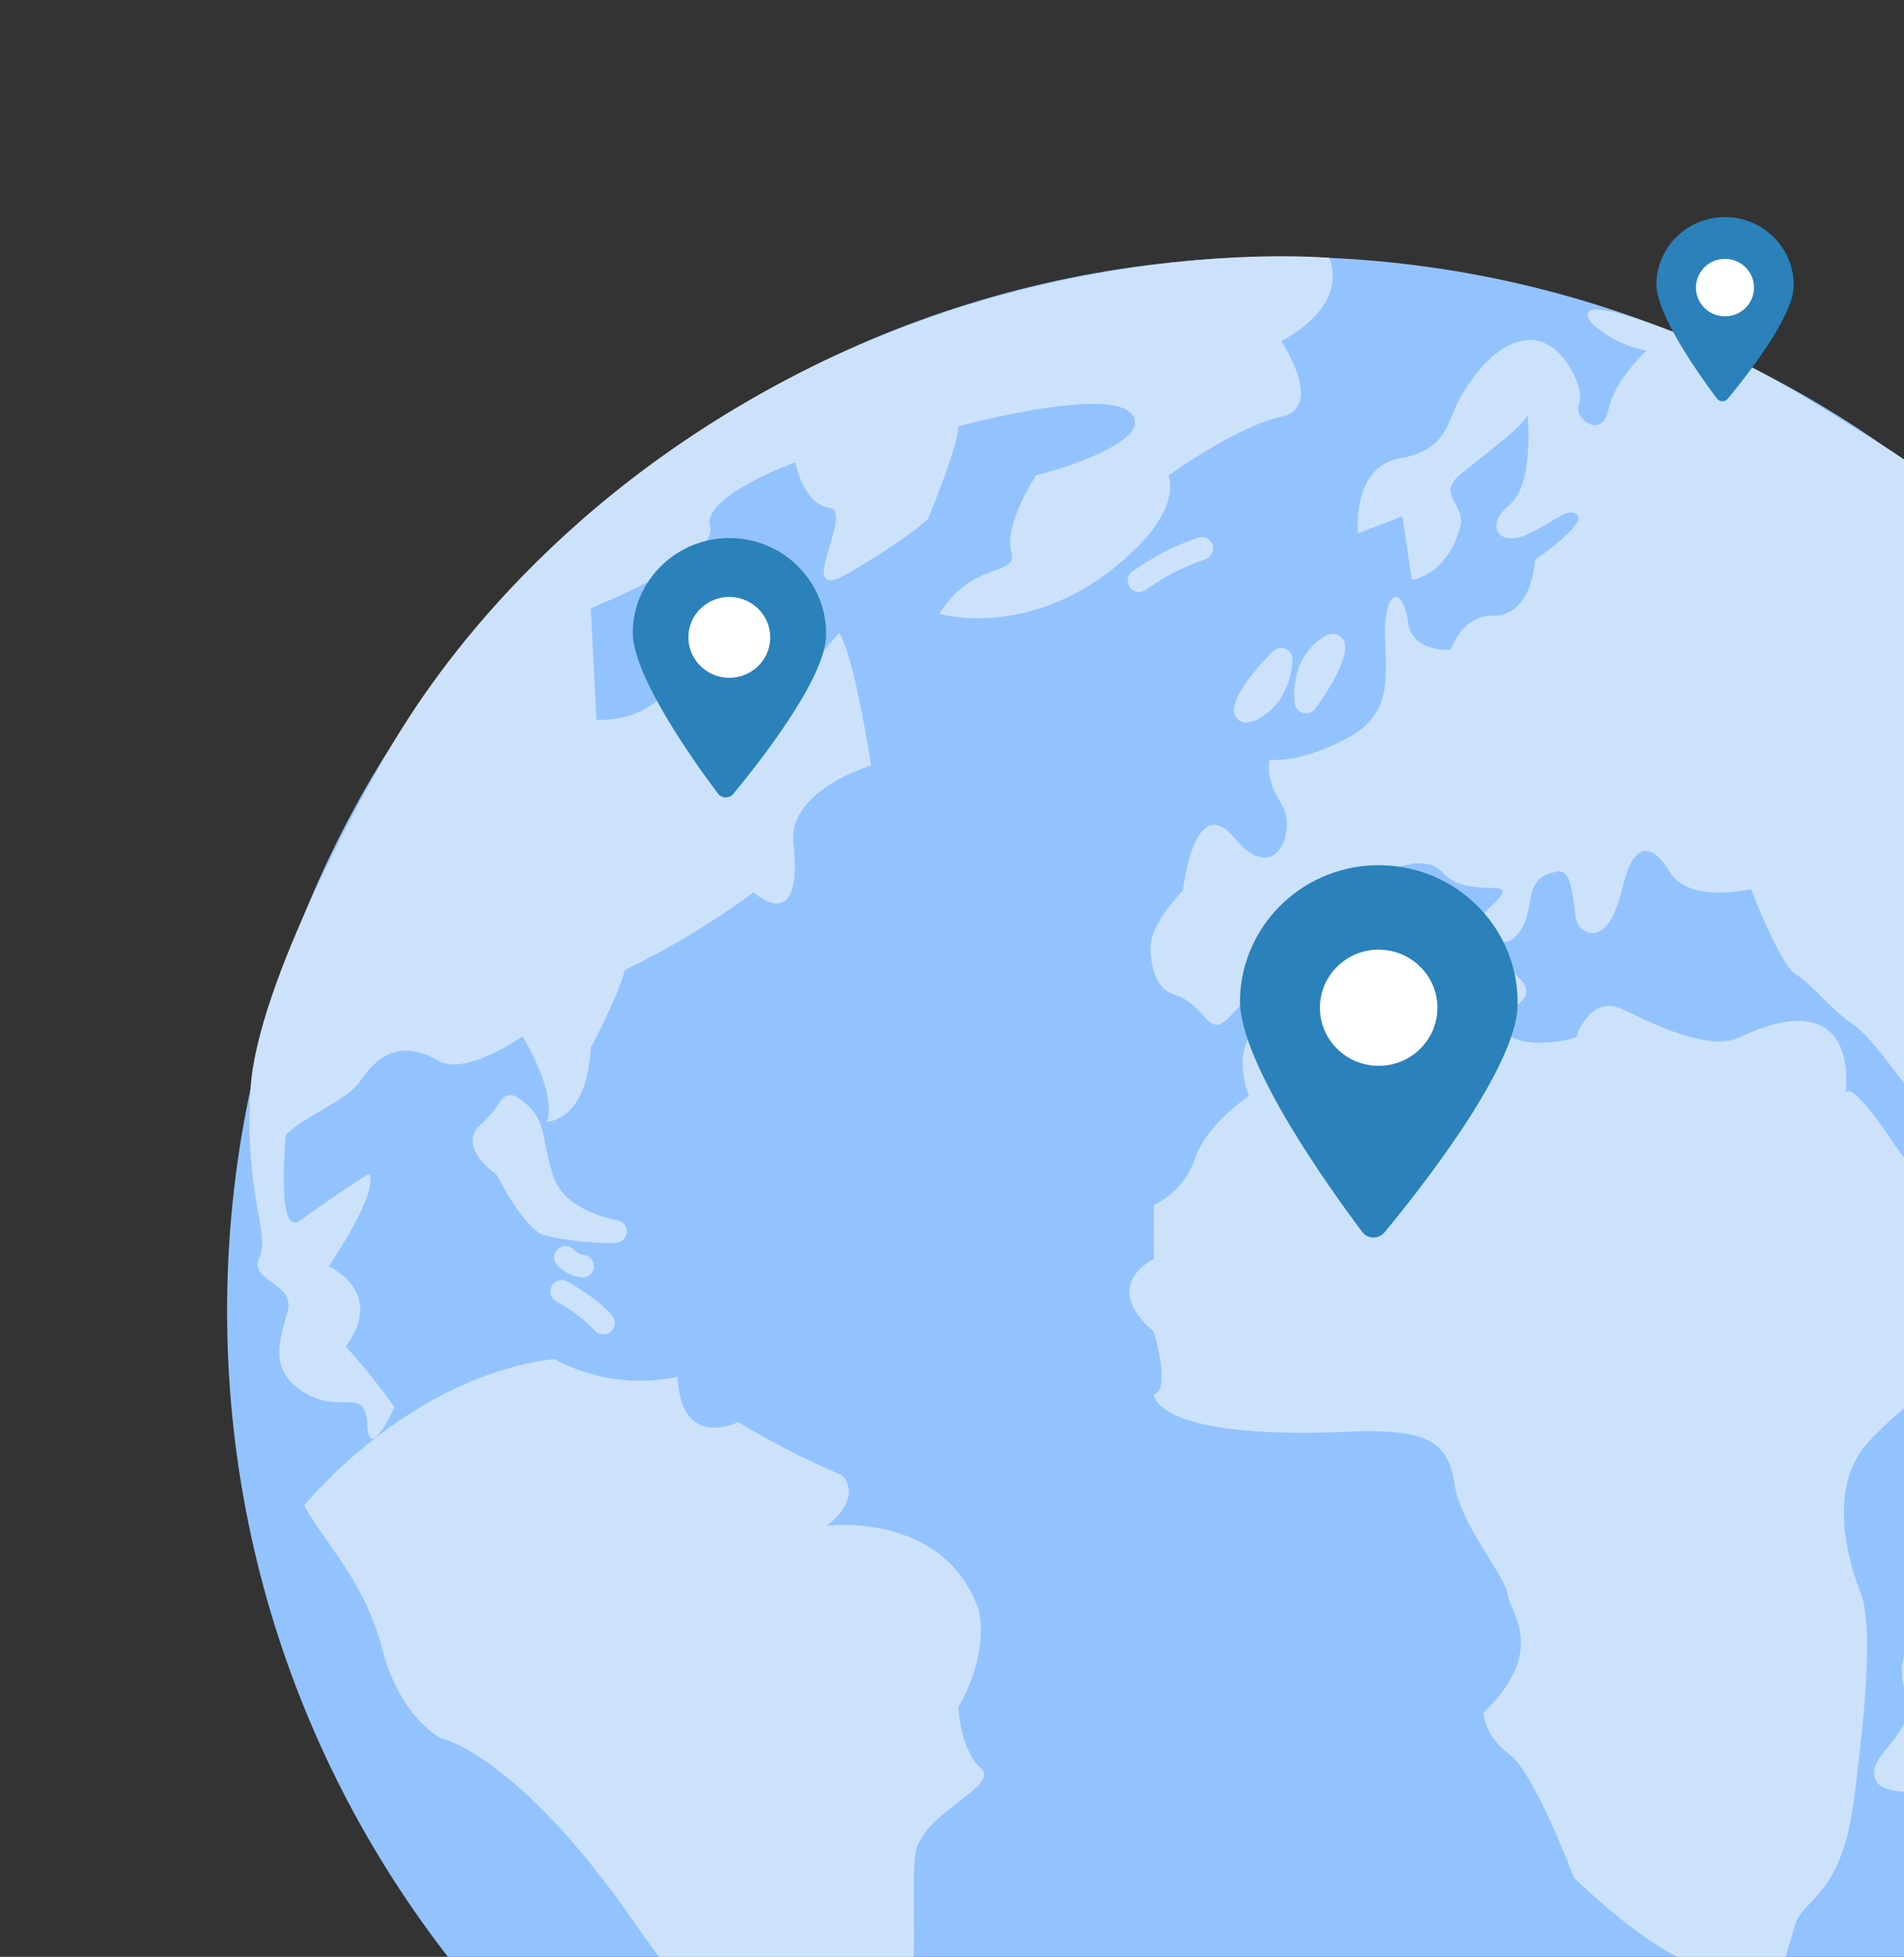
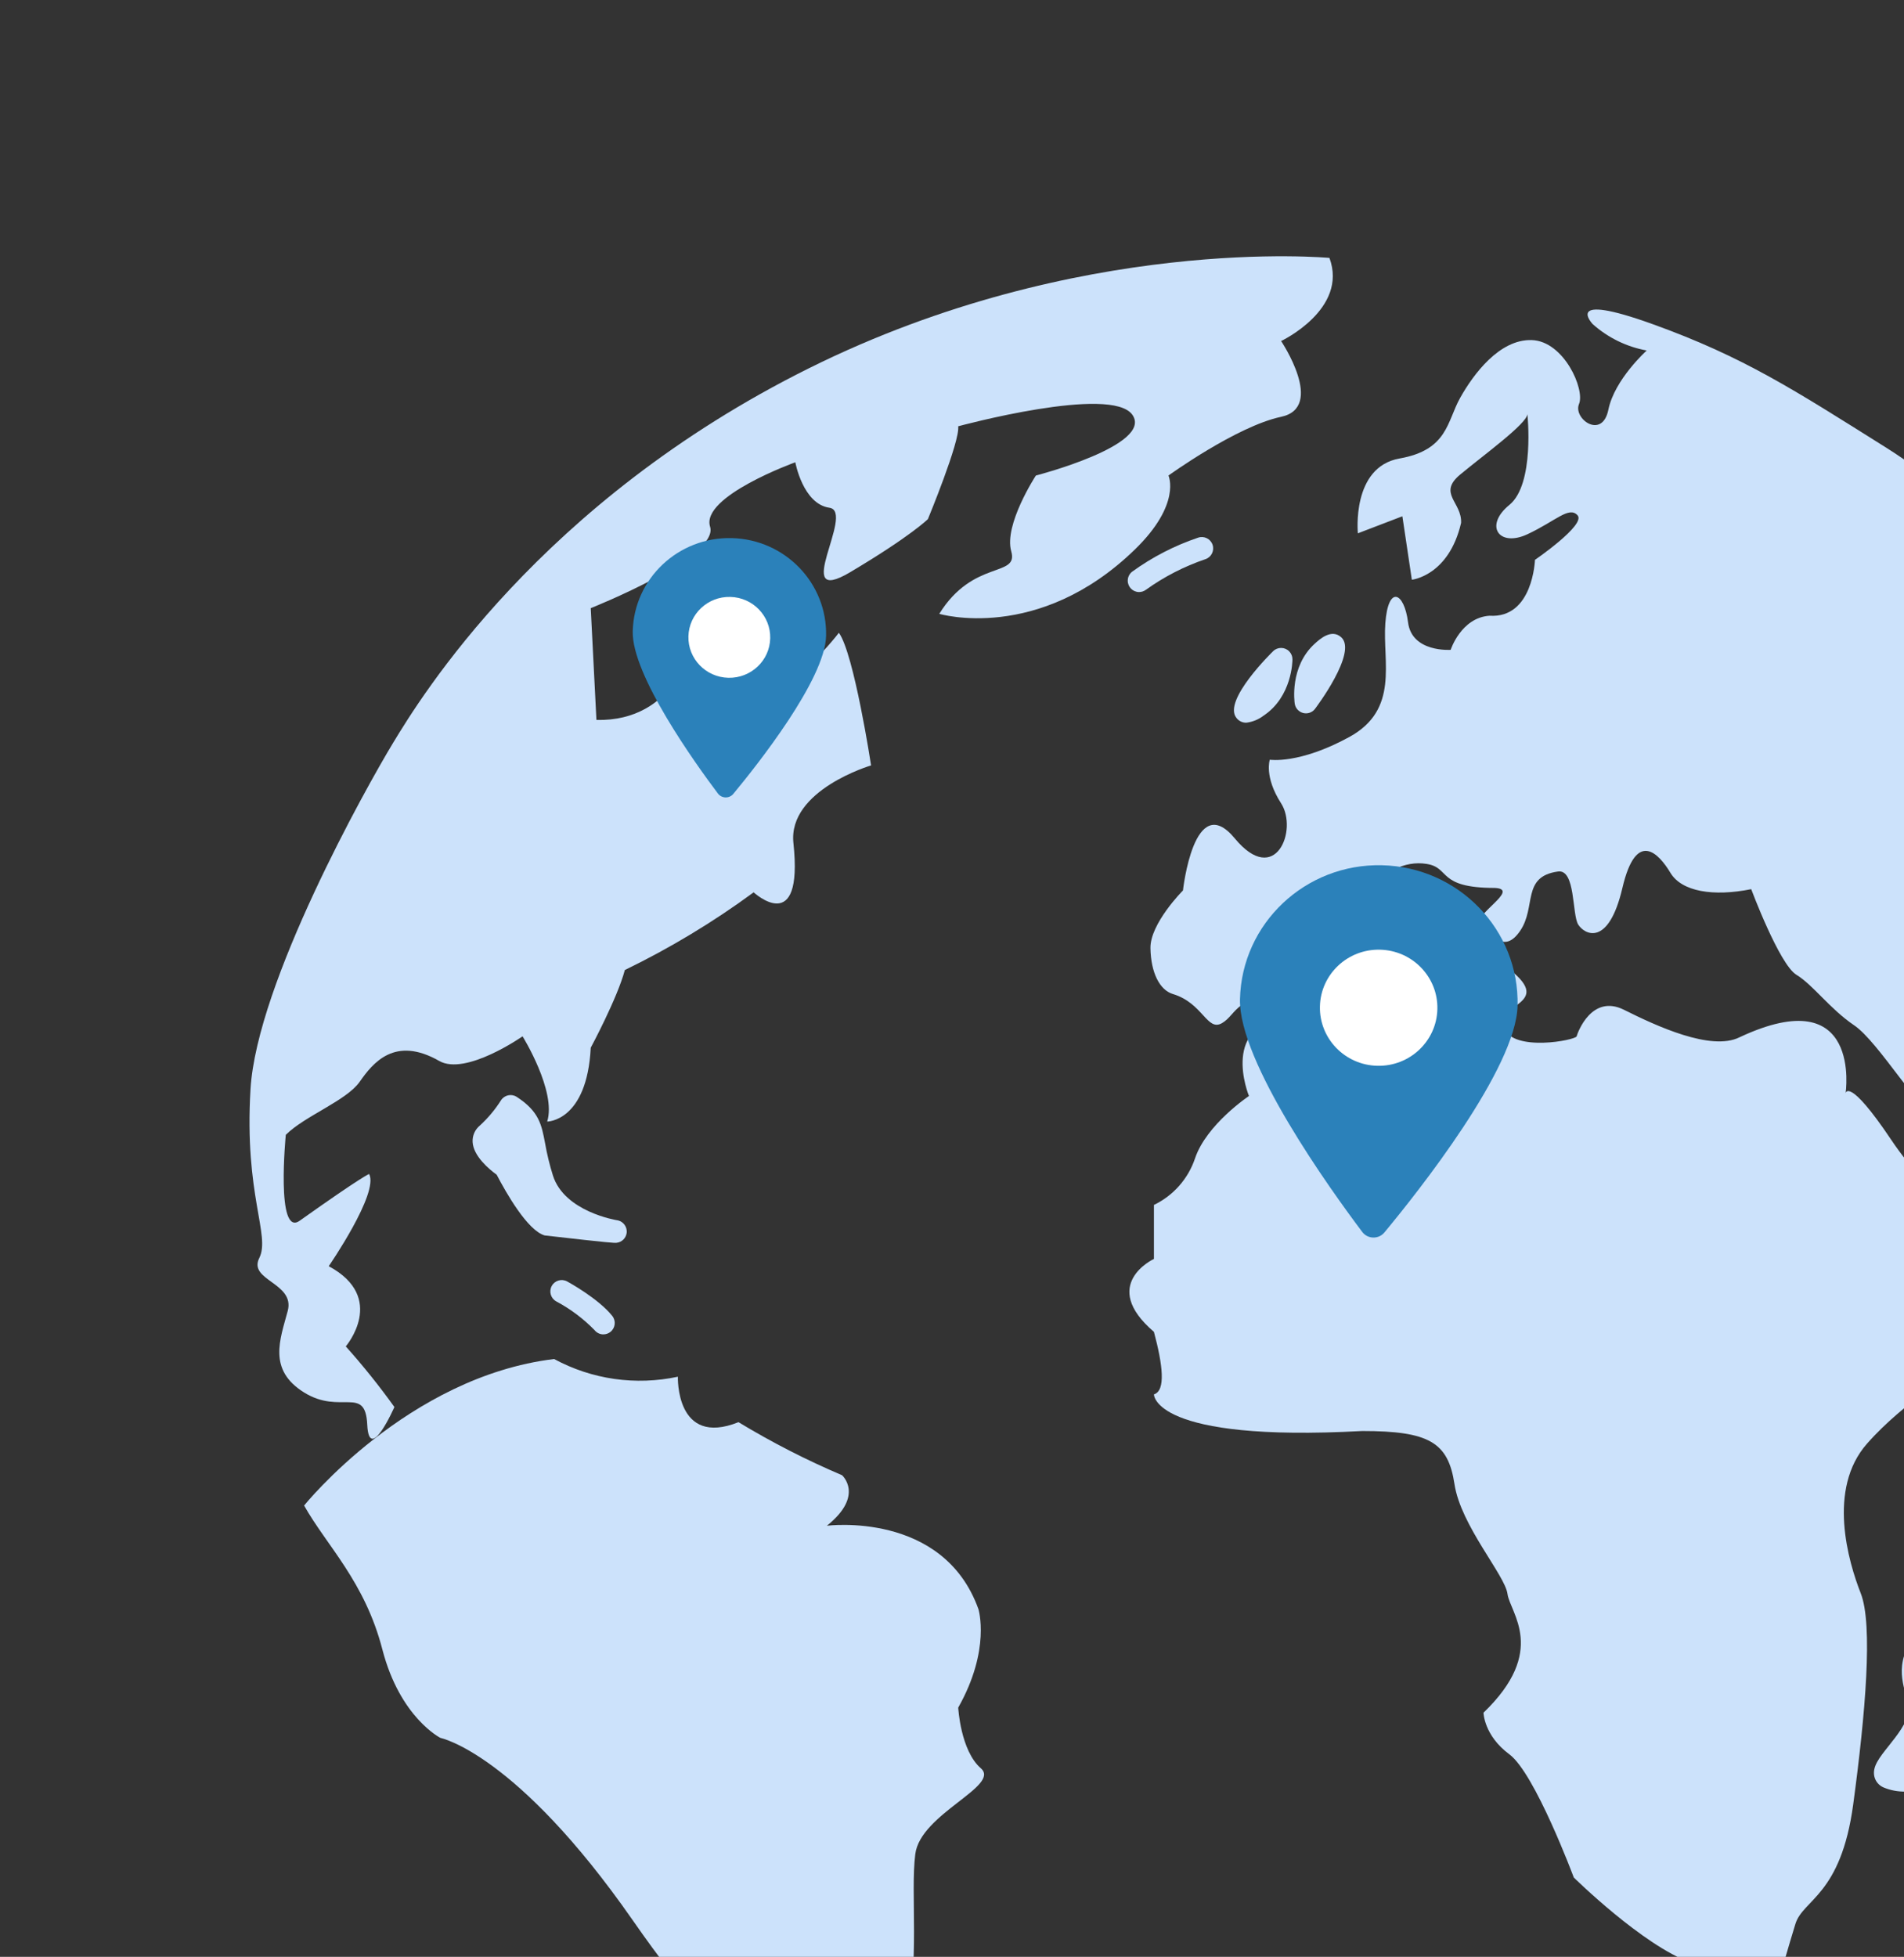
<svg xmlns="http://www.w3.org/2000/svg" width="327" height="336" viewBox="0 0 327 336" fill="none">
  <rect x="0" y="0" width="327" height="336" fill="#333333" stroke="none" />
  <g clip-path="url(#clip0_340_7476)">
-     <path d="M220.021 406.131C319.996 406.131 401.042 325.085 401.042 225.11C401.042 125.135 319.996 44.089 220.021 44.089C120.046 44.089 39 125.135 39 225.11C39 325.085 120.046 406.131 220.021 406.131Z" fill="#93C3FF" />
    <path d="M188.423 372.146C181.917 369.977 172.807 363.472 171.073 356.098C169.338 348.724 155.458 350.025 155.458 350.025C158.06 336.142 156.327 325.306 157.194 318.363C158.061 311.42 171.937 306.651 168.447 303.615C164.957 300.579 164.567 293.205 164.567 293.205C170.206 283.23 168.037 276.289 168.037 276.289C161.964 259.373 142.013 261.976 142.013 261.976C148.519 256.771 144.615 253.302 144.615 253.302C138.478 250.692 132.535 247.648 126.831 244.194C115.988 248.531 116.421 236.387 116.421 236.387C109.201 237.941 101.664 236.864 95.168 233.35C70.012 236.387 52.228 258.508 52.228 258.508C56.132 265.447 62.636 271.52 65.673 283.231C68.71 294.942 75.649 298.408 75.649 298.408C75.649 298.408 88.66 301.01 108.613 329.637C128.566 358.264 119.023 334.842 130.3 349.155C141.578 363.468 143.312 366.075 149.818 366.508C156.324 366.941 178.879 378.219 188.421 378.219C197.963 378.219 194.929 374.315 188.423 372.146Z" fill="#CCE2FB" />
    <path d="M63.072 244.628C63.397 251.459 67.736 241.592 67.736 241.592C65.141 237.975 62.354 234.5 59.386 231.182C59.386 231.182 66.543 222.832 56.458 217.41C56.458 217.41 65.133 204.833 63.397 201.58C63.397 201.58 62.403 201.84 51.47 209.603C47.349 212.528 49.084 194.856 49.084 194.856C52.337 191.603 59.494 189.001 61.771 185.748C64.048 182.495 67.803 177.811 75.434 182.17C79.988 184.772 89.747 177.941 89.747 177.941C89.747 177.941 95.602 187.375 93.976 192.58C93.976 192.58 100.807 192.58 101.458 179.893C101.458 179.893 106.012 171.435 107.313 166.556C115.076 162.792 122.481 158.327 129.434 153.219C129.434 153.219 138.022 161.139 136.265 144.761C135.289 135.653 149.602 131.424 149.602 131.424C149.602 131.424 146.674 112.231 144.072 108.653C144.072 108.653 131.385 125.243 133.662 108.653C135.939 92.063 119.023 110.605 119.023 110.605C119.023 110.605 116.095 123.942 102.433 123.617L101.457 104.424C101.457 104.424 123.577 95.641 121.951 90.436C120.324 85.231 136.59 79.376 136.59 79.376C136.59 79.376 137.891 86.533 142.445 87.183C146.999 87.834 135.614 104.424 146.023 98.243C156.432 92.062 159.36 89.135 159.36 89.135C159.36 89.135 164.89 75.798 164.565 73.195C164.565 73.195 190.912 66.038 194.493 71.243C198.074 76.448 177.904 81.653 177.904 81.653C177.904 81.653 172.374 90.111 173.675 94.665C174.976 99.219 167.169 95.966 161.314 105.4C161.314 105.4 178.319 110.475 194.919 94.34C202.953 86.533 200.676 81.653 200.676 81.653C200.676 81.653 212.37 73.195 220.022 71.569C227.674 69.942 220.022 58.557 220.022 58.557C220.022 58.557 231.578 53.1 228.325 44.284C228.325 44.284 185.311 40.189 138.993 63.2C92.676 86.208 72.19 119.838 67.519 127.541C62.848 135.244 44.118 168.744 43.024 187.005C41.93 205.266 46.483 212.098 44.531 216.001C42.579 219.905 50.712 220.23 49.411 225.109C48.11 229.989 45.942 235.193 52.231 239.097C58.52 243.001 62.747 237.796 63.072 244.628Z" fill="#CCE2FB" />
    <path d="M338.44 230.152C342.177 222.995 355.193 215.351 355.193 215.351C355.193 215.351 359.91 211.285 356.82 208.032C353.73 204.779 351.94 205.592 346.898 209.333C341.856 213.074 332.097 206.568 324.778 195.67C317.459 184.772 316.971 187.7 316.971 187.7C316.971 187.7 319.899 168.182 298.754 178.104C293.874 180.544 284.441 176.152 278.911 173.387C273.381 170.622 270.941 177.291 270.778 177.941C270.615 178.592 259.88 180.706 258.254 176.477C256.627 172.248 266.874 172.573 259.393 166.555C259.393 166.555 240.851 170.459 235.158 170.133C229.465 169.808 235.158 174.199 222.146 174.687C209.134 175.175 214.501 188.187 214.501 188.187C214.501 188.187 207.182 193.067 205.23 198.922C204.047 202.418 201.507 205.291 198.181 206.892V216.163C198.181 216.163 188.694 220.555 198.181 228.687C199.699 234.38 200.242 238.771 198.182 239.422C198.182 239.422 197.965 247.663 233.965 245.711C245.459 245.711 248.712 247.663 249.796 254.819C250.88 261.976 258.471 270.434 258.904 273.687C259.337 276.94 265.845 283.446 254.784 294.073C254.784 294.073 254.837 297.977 259.229 301.23C263.621 304.483 270.289 322.375 270.289 322.375C270.289 322.375 282.163 334.086 290.458 337.014C295.407 338.771 300.703 339.328 305.91 338.641C305.91 338.641 307.049 334.575 308.35 330.346C309.651 326.117 316.157 325.466 318.272 309.852C320.386 294.237 321.688 278.948 319.573 273.581C317.458 268.214 313.758 255.689 320.65 247.882C327.543 240.074 334.703 237.309 338.44 230.152Z" fill="#CCE2FB" />
    <path d="M336.227 302.499C336.577 301.45 336.956 300.204 337.346 298.88C338.356 295.506 339.613 291.308 340.905 289.26C343.027 285.899 343.561 275.405 343.645 273.335C343.655 273.089 343.618 272.843 343.537 272.611C343.181 271.593 342.068 271.057 341.05 271.413C337.721 272.757 334.675 274.716 332.072 277.188C325.324 283.408 326.396 287.535 327.257 290.851C327.598 291.877 327.753 292.955 327.715 294.035C327.532 295.812 325.781 298.01 324.376 299.776C322.716 301.862 321.516 303.366 321.913 305.058C322.113 305.882 322.687 306.564 323.464 306.903C324.67 307.41 325.97 307.655 327.278 307.623C328.935 307.632 330.578 307.313 332.112 306.685C334.029 305.956 335.532 304.427 336.227 302.499Z" fill="#CCE2FB" />
    <path d="M394.058 175.137C392.434 169.786 381.676 137.89 367.974 120.782C354.272 103.674 339.675 86.737 323.877 76.825C308.079 66.913 299.501 61.302 283.839 55.658C268.176 50.015 273.543 55.658 273.543 55.658C276.158 57.99 279.366 59.556 282.814 60.182C282.814 60.182 277.284 65.142 276.227 70.347C275.17 75.552 270.127 71.893 271.185 69.371C272.243 66.849 268.583 58.555 263.052 58.393C257.522 58.23 253.048 64.248 250.771 68.315C248.494 72.382 248.657 77.261 240.361 78.725C232.065 80.189 233.204 91.574 233.204 91.574L240.849 88.646L242.475 99.544C242.475 99.544 248.818 98.893 250.933 89.785C251.096 86.207 246.867 84.743 250.77 81.49C254.674 78.237 262.318 72.707 262.318 71.08C262.318 71.08 263.619 83.116 259.228 86.695C254.836 90.273 257.439 94.014 262.318 91.737C267.197 89.46 269.475 86.857 270.938 88.484C272.402 90.111 263.619 96.129 263.619 96.129C263.619 96.129 263.294 106.213 255.812 105.725C250.932 106.05 249.143 111.58 249.143 111.58C249.143 111.58 242.474 112.068 241.824 106.863C241.173 101.658 238.408 100.357 237.92 107.026C237.432 113.695 240.36 121.827 231.739 126.544C223.118 131.261 218.076 130.448 218.076 130.448C218.076 130.448 217.083 133.376 220.019 137.93C222.955 142.484 219.052 152.406 212.058 143.948C205.064 135.49 203.167 152.894 203.167 152.894C203.167 152.894 197.502 158.587 197.582 162.816C197.662 167.045 199.176 170 201.432 170.678C206.622 172.239 207.287 177.184 209.89 175.666C212.493 174.148 212.135 170.548 222.252 170.678C226.806 170.678 227.306 162.653 228.899 160.051C230.492 157.449 237.216 147.039 245.024 148.34C249.144 148.991 246.758 152.461 256.735 152.461C261.289 152.677 252.614 157.231 254.349 158.75C256.084 160.269 258.253 163.955 261.072 159.834C263.892 155.713 261.289 150.51 267.578 149.642C270.614 149.209 269.963 157.016 271.048 158.75C272.133 160.484 276.253 162.654 278.638 152.461C281.023 142.269 284.927 146.606 286.879 149.859C288.831 153.112 294.253 153.976 300.759 152.675C300.759 152.675 305.584 165.579 308.512 167.368C311.44 169.157 314.205 173.178 318.434 176.047C322.663 178.916 329.657 190.952 333.886 193.392C333.886 197.133 336.326 208.356 341.693 204.29C347.06 200.224 346.898 198.597 351.127 194.694C354.217 192.742 362.675 196.158 366.416 186.074C358.609 176.966 360.561 175.434 351.289 175.631C347.873 169.321 347.548 168.02 349.5 166.556C351.452 165.092 354.691 171.598 357.869 171.436C361.048 171.273 366.253 166.556 369.506 166.556C372.759 166.556 371.295 170.948 374.548 171.598C377.801 172.249 378.289 174.2 379.915 179.243C381.542 184.285 387.722 185.098 388.698 194.207C390.216 200.17 394.553 202.34 394.553 192.798C394.555 183.252 395.682 180.487 394.058 175.137Z" fill="#CCE2FB" />
    <path d="M218.664 111.801C218.575 111.886 209.938 120.271 212.343 123.263C212.743 123.793 213.371 124.1 214.035 124.091C215.133 123.962 216.174 123.534 217.045 122.854C221.915 119.601 221.971 113.467 221.971 113.207C221.971 112.702 221.775 112.216 221.424 111.852C220.676 111.075 219.44 111.052 218.664 111.801Z" fill="#CCE2FB" />
    <path d="M222.362 120.827C222.48 121.601 223.049 122.229 223.808 122.424C223.966 122.464 224.129 122.485 224.292 122.485C224.9 122.485 225.474 122.201 225.843 121.717C225.917 121.619 233.19 112.02 230.359 109.432C228.678 107.893 226.643 109.752 225.774 110.547C221.451 114.498 222.323 120.567 222.362 120.827Z" fill="#CCE2FB" />
    <path d="M94.755 220.811C94.24 221.758 94.591 222.943 95.538 223.458C97.97 224.752 100.187 226.415 102.109 228.388C102.478 228.851 103.037 229.12 103.629 229.121V229.116C104.072 229.116 104.501 228.965 104.846 228.688C105.688 228.015 105.824 226.786 105.151 225.945C102.763 222.961 97.621 220.147 97.402 220.028C96.455 219.514 95.27 219.864 94.755 220.811Z" fill="#CCE2FB" />
-     <path d="M102.001 217.41C102.001 216.332 101.127 215.458 100.049 215.458C99.458 215.281 98.923 214.953 98.497 214.507C97.733 213.746 96.497 213.748 95.736 214.512C94.975 215.276 94.977 216.511 95.741 217.272C96.883 218.459 98.41 219.199 100.049 219.362C101.127 219.362 102.001 218.488 102.001 217.41Z" fill="#CCE2FB" />
-     <path d="M107.617 211.742C107.778 210.676 107.044 209.682 105.978 209.521C105.888 209.508 96.95 208.073 94.968 201.86C94.393 200.032 93.939 198.168 93.61 196.28C93.014 193.119 92.583 190.837 88.751 188.343C88.738 188.334 88.724 188.326 88.71 188.317C87.792 187.752 86.59 188.038 86.025 188.956C85.013 190.547 83.796 191.997 82.404 193.268C81.566 193.959 81.108 195.009 81.17 196.093C81.304 198.508 83.988 200.75 85.303 201.708C86.95 204.867 90.6 211.272 93.538 212.129C97.182 212.954 100.902 213.393 104.637 213.439C105.055 213.445 105.473 213.429 105.89 213.392C106.775 213.299 107.485 212.621 107.617 211.742Z" fill="#CCE2FB" />
+     <path d="M107.617 211.742C107.778 210.676 107.044 209.682 105.978 209.521C105.888 209.508 96.95 208.073 94.968 201.86C94.393 200.032 93.939 198.168 93.61 196.28C93.014 193.119 92.583 190.837 88.751 188.343C88.738 188.334 88.724 188.326 88.71 188.317C87.792 187.752 86.59 188.038 86.025 188.956C85.013 190.547 83.796 191.997 82.404 193.268C81.566 193.959 81.108 195.009 81.17 196.093C81.304 198.508 83.988 200.75 85.303 201.708C86.95 204.867 90.6 211.272 93.538 212.129C105.055 213.445 105.473 213.429 105.89 213.392C106.775 213.299 107.485 212.621 107.617 211.742Z" fill="#CCE2FB" />
    <path d="M205.765 92.319C201.722 93.683 197.908 95.649 194.452 98.151C193.967 98.52 193.682 99.095 193.682 99.705C193.682 100.783 194.556 101.657 195.634 101.657C196.059 101.657 196.473 101.518 196.812 101.261C199.924 99.03 203.347 97.268 206.971 96.031C206.993 96.024 207.016 96.017 207.038 96.009C208.057 95.658 208.599 94.547 208.247 93.528C207.895 92.509 206.785 91.968 205.765 92.319Z" fill="#CCE2FB" />
    <g clip-path="url(#clip1_340_7476)">
      <path d="M141.874 109.199C141.696 116.691 129.994 131.427 125.942 136.311C125.78 136.507 125.576 136.663 125.344 136.769C125.112 136.874 124.858 136.925 124.603 136.919C124.347 136.913 124.097 136.85 123.87 136.733C123.643 136.617 123.446 136.451 123.294 136.248C119.478 131.177 108.49 115.903 108.668 108.41C108.883 99.347 116.491 92.177 125.661 92.394C134.83 92.612 142.089 100.136 141.874 109.199Z" fill="#2B81BA" />
      <path d="M125.091 116.379C128.97 116.471 132.189 113.438 132.28 109.603C132.371 105.769 129.3 102.585 125.421 102.493C121.541 102.401 118.322 105.435 118.231 109.269C118.14 113.104 121.211 116.287 125.091 116.379Z" fill="white" />
    </g>
    <g clip-path="url(#clip2_340_7476)">
      <path d="M260.634 172.694C260.378 183.45 243.578 204.607 237.76 211.62C237.528 211.9 237.234 212.125 236.901 212.276C236.568 212.427 236.204 212.501 235.837 212.493C235.471 212.484 235.111 212.393 234.785 212.226C234.459 212.059 234.176 211.821 233.958 211.529C228.48 204.248 212.704 182.318 212.959 171.561C213.268 158.548 224.191 148.254 237.356 148.566C250.521 148.879 260.943 159.681 260.634 172.694Z" fill="#2B81BA" />
      <path d="M236.538 183.002C242.108 183.135 246.729 178.779 246.86 173.274C246.991 167.768 242.581 163.198 237.011 163.065C231.441 162.933 226.82 167.289 226.689 172.794C226.558 178.3 230.968 182.87 236.538 183.002Z" fill="white" />
    </g>
    <g clip-path="url(#clip3_340_7476)">
-       <path d="M308.051 49.212C307.925 54.531 299.616 64.994 296.739 68.462C296.625 68.601 296.479 68.712 296.314 68.787C296.15 68.862 295.97 68.898 295.788 68.894C295.607 68.89 295.429 68.844 295.268 68.762C295.107 68.679 294.967 68.562 294.859 68.418C292.15 64.817 284.348 53.971 284.474 48.652C284.627 42.217 290.029 37.125 296.539 37.28C303.05 37.435 308.204 42.777 308.051 49.212Z" fill="#2B81BA" />
-       <path d="M296.135 54.31C298.889 54.375 301.175 52.221 301.239 49.498C301.304 46.776 299.124 44.516 296.369 44.45C293.615 44.385 291.329 46.539 291.264 49.261C291.2 51.984 293.38 54.244 296.135 54.31Z" fill="white" />
-     </g>
+       </g>
  </g>
  <defs>
    <clipPath id="clip0_340_7476">
      <rect width="401" height="406" fill="white" />
    </clipPath>
    <clipPath id="clip1_340_7476">
      <rect width="33.215" height="44.538" fill="white" transform="translate(109.058 92) rotate(1.361)" />
    </clipPath>
    <clipPath id="clip2_340_7476">
      <rect width="47.688" height="63.944" fill="white" transform="translate(213.519 148) rotate(1.361)" />
    </clipPath>
    <clipPath id="clip3_340_7476">
-       <rect width="23.583" height="31.623" fill="white" transform="translate(284.751 37) rotate(1.361)" />
-     </clipPath>
+       </clipPath>
  </defs>
</svg>